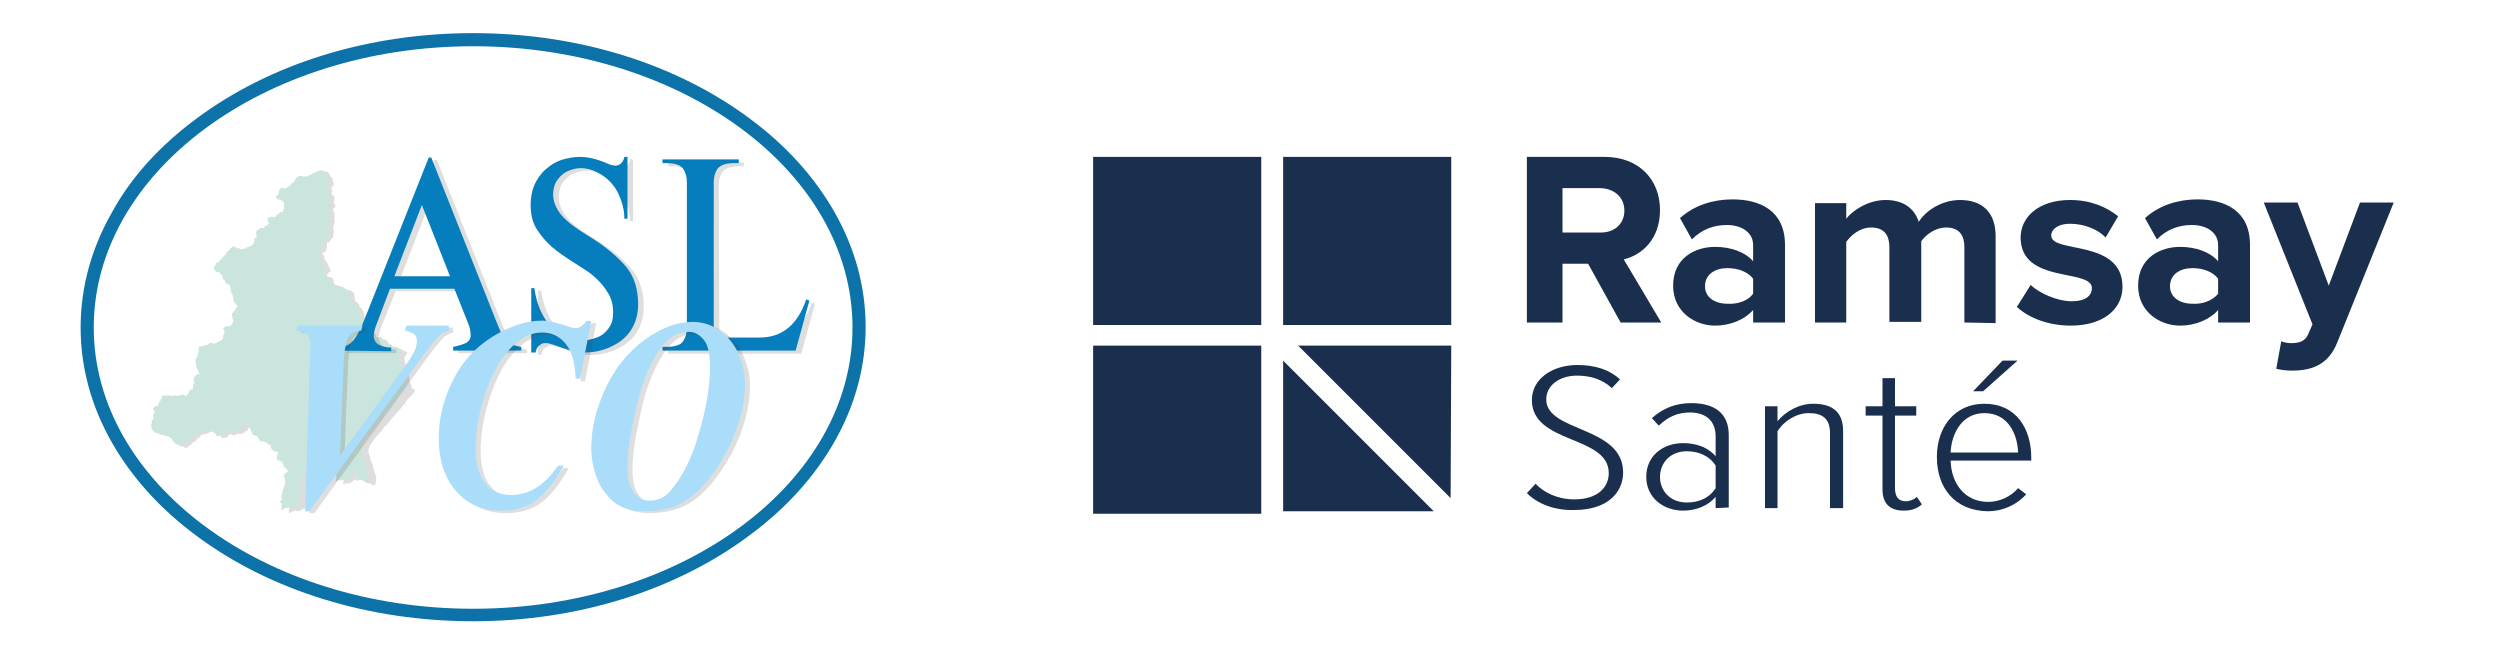
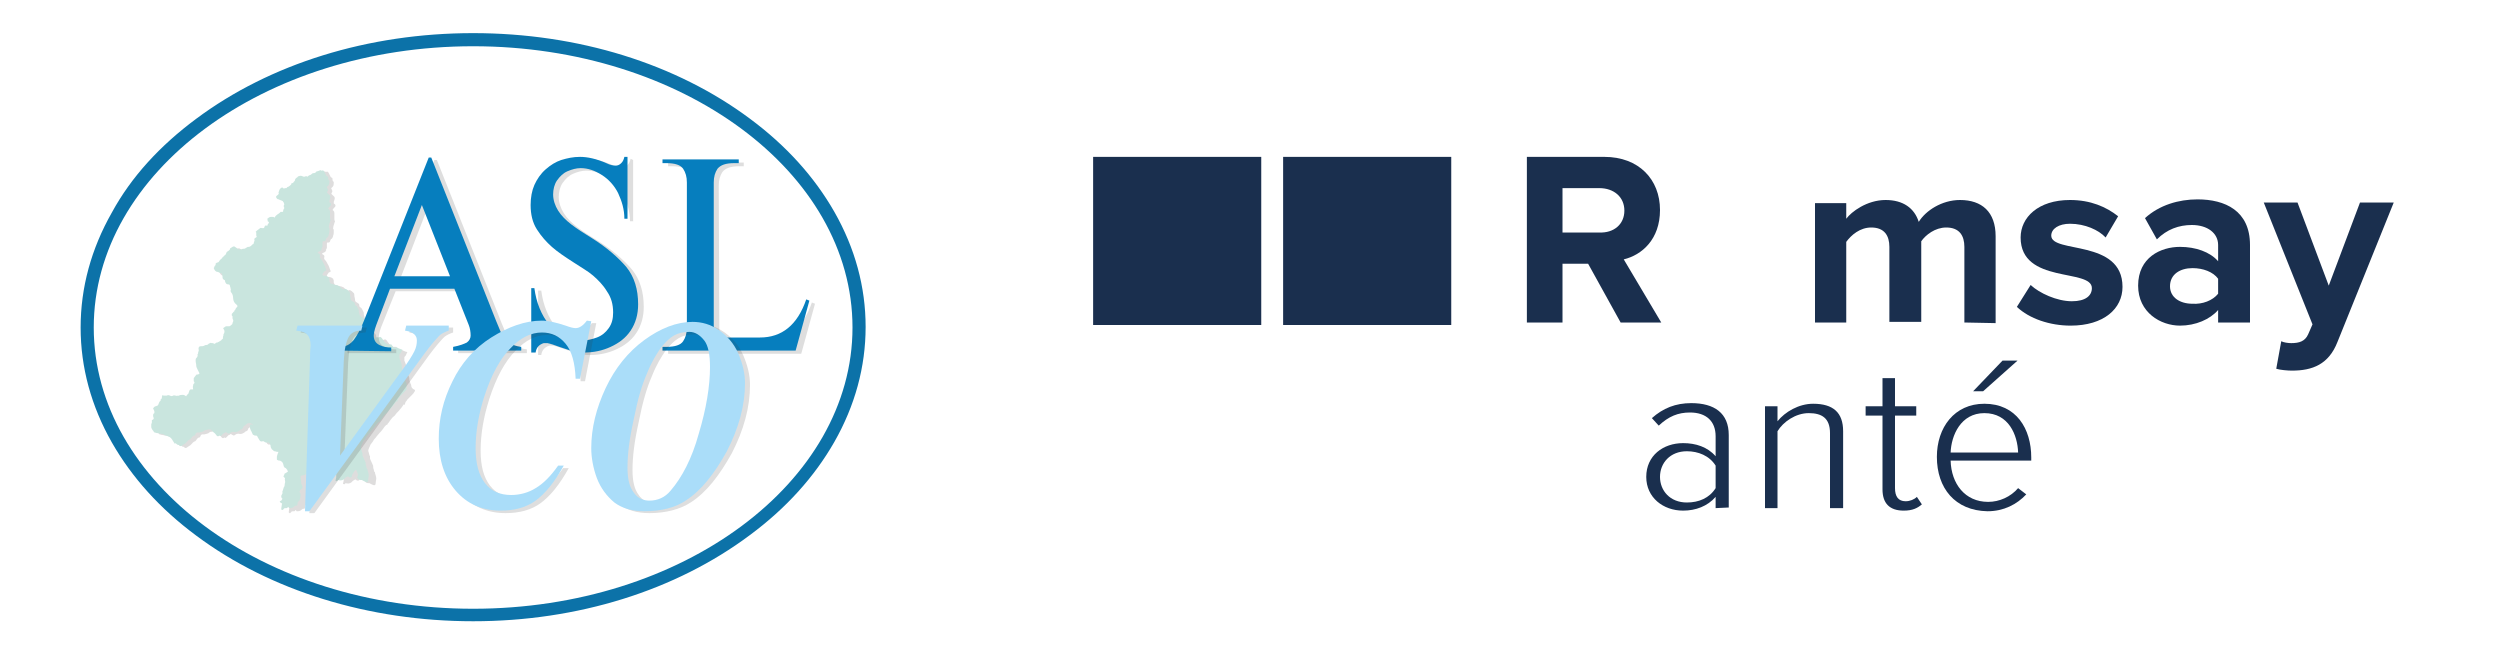
<svg xmlns="http://www.w3.org/2000/svg" version="1.1" id="Livello_1" x="0px" y="0px" viewBox="0 0 400 103.2" style="enable-background:new 0 0 400 103.2;" xml:space="preserve">
  <style type="text/css">
	.st0{opacity:0.17;fill:#3B3A3A;enable-background:new    ;}
	.st1{fill:#C9E5DE;}
	.st2{fill:#1A2F4E;}
	.st3{opacity:0.17;}
	.st4{fill:#3B3A3A;}
	.st5{fill:#067EBE;}
	.st6{fill:#AADDF9;}
	.st7{fill:#0C72A8;}
</style>
  <g>
    <path class="st0" d="M65.8,61.7c0-0.2-0.2-0.4-0.2-0.6c0-0.1-0.1-0.2-0.1-0.3c0-0.3,0-0.5-0.2-0.8c0-0.1,0-0.1-0.1-0.2   c0-0.2-0.1-0.5-0.1-0.7c0-0.5-0.2-0.9-0.4-1.4c0-0.1,0-0.3,0-0.5c0-0.1,0.1-0.2,0.2-0.3c0.1-0.1,0.1-0.3,0.2-0.4   c0.1-0.2,0.1-0.2-0.1-0.2c-0.2-0.1-0.3-0.1-0.5-0.2c-0.1-0.1-0.2-0.1-0.4-0.1c-0.1,0-0.2,0-0.2,0c-0.1,0-0.2-0.1-0.2-0.1   c-0.1-0.1-0.2-0.3-0.3-0.4c-0.2,0-0.3,0-0.5,0c-0.2-0.1-0.4-0.2-0.6-0.4c-0.1-0.1-0.1-0.2-0.1-0.2c-0.1-0.1-0.2-0.2-0.3-0.4   c-0.1-0.1-0.2-0.2-0.3-0.2c-0.1,0-0.2,0.1-0.3,0.1c-0.1-0.1-0.3,0-0.4,0c-0.2,0-0.5,0-0.7-0.1c0.1-0.2,0.3,0,0.5-0.1   c-0.2,0-0.3,0-0.5,0c0-0.1,0-0.2,0-0.3c0-0.2-0.1-0.5-0.3-0.6c0,0-0.1-0.1-0.1-0.1c-0.1-0.2-0.1-0.3-0.3-0.3c0,0-0.1-0.1-0.1-0.1   c0-0.1,0.1-0.3,0.2-0.4c0.1,0,0.1-0.1,0.1-0.2c0-0.1,0-0.2,0-0.2c0-0.1,0-0.2-0.1-0.2c-0.1,0-0.2,0-0.3-0.1   c-0.1-0.1-0.2-0.2-0.3-0.3c-0.1-0.2-0.1-0.2-0.3-0.3c-0.1,0-0.2,0-0.2-0.1c-0.1-0.1-0.2-0.2-0.2-0.4c-0.1-0.2-0.1-0.4-0.1-0.6   c-0.1-0.2-0.2-0.4-0.3-0.6c-0.1-0.2-0.3-0.2-0.4-0.4c0-0.1,0-0.3-0.1-0.4c-0.1-0.1-0.2-0.1-0.3-0.2c-0.2-0.1-0.3-0.2-0.3-0.5   c0,0,0,0,0,0c0-0.2-0.1-0.4-0.1-0.5c0-0.2,0-0.5-0.2-0.6c-0.1-0.1-0.1-0.1-0.2-0.2c-0.2-0.1-0.3-0.3-0.6-0.1c0,0-0.1,0-0.1,0   c-0.1-0.1-0.2-0.1-0.3-0.2c-0.1-0.1-0.2-0.2-0.3-0.3c-0.2-0.1-0.4-0.2-0.6-0.2c-0.2,0-0.5-0.2-0.7-0.2c-0.2-0.1-0.2-0.1-0.3-0.4   c0-0.1,0-0.2,0-0.3c0-0.1-0.1-0.2-0.1-0.3c-0.2-0.2-0.5-0.3-0.8-0.3c-0.1,0-0.2,0-0.2-0.2c0-0.1,0.1-0.2,0.1-0.2   c0.1-0.1,0.1-0.2,0.2-0.3c0.3-0.1,0.4-0.1,0.2-0.5c-0.1-0.3-0.2-0.6-0.4-0.9c-0.1-0.2-0.2-0.4-0.3-0.5c-0.2-0.2-0.3-0.3-0.2-0.6   c0-0.1,0-0.2-0.1-0.3c-0.1,0-0.1-0.1-0.2-0.1c-0.1-0.1-0.1-0.1,0-0.2c0.1,0,0.1,0,0.2-0.1c0.1,0,0.2-0.1,0.2-0.1   c0.1-0.1,0.1-0.1,0.2-0.2c-0.1,0-0.1-0.1,0-0.2c0,0,0-0.1,0.1-0.2c0-0.2,0-0.4,0-0.6c0-0.3,0-0.3,0.2-0.3c0,0,0.1,0,0.1,0   c0.1,0,0.2-0.1,0.2-0.2c0.1-0.2,0.1-0.4,0.3-0.4l0,0c0.1-0.2,0.2-0.3,0.2-0.5c0.1-0.2,0.1-0.4,0.1-0.7c0-0.1,0-0.1,0-0.2   c0-0.1-0.1-0.2-0.1-0.2c0-0.3,0.1-0.6,0.2-0.9c0-0.1,0.1-0.2,0.1-0.2c0-0.1-0.1-0.3-0.1-0.4c0-0.2,0-0.4,0-0.6c0-0.1,0-0.3,0-0.4   c0-0.2-0.1-0.4-0.3-0.5c0.1-0.1,0.1-0.2,0.2-0.3c0.1-0.1,0.2-0.2,0.2-0.2c0.1-0.1,0.1-0.3,0-0.4c-0.1-0.1-0.2-0.1-0.2-0.2   c0-0.2,0-0.3,0.1-0.5c0.1-0.3,0.1-0.5-0.2-0.7c-0.1-0.1-0.1-0.1-0.2-0.2c-0.1-0.1-0.1-0.2,0-0.3s0.1-0.3,0-0.4c0-0.1,0-0.1-0.1-0.2   c0-0.1,0-0.1,0.1-0.2c0.3-0.2,0.3-0.5,0.3-0.8c0,0,0-0.1,0-0.1c-0.2-0.1-0.2-0.3-0.2-0.5c0-0.1-0.1-0.2-0.2-0.2   c0,0-0.1-0.1-0.1-0.1c-0.1-0.2-0.2-0.4-0.3-0.6c-0.1-0.2-0.2-0.3-0.4-0.2c0,0,0,0-0.1,0c-0.1-0.1-0.2-0.1-0.3,0   c-0.1,0-0.2,0.1-0.3,0.1c-0.1,0-0.2,0-0.2,0.1C51.3,27.9,51.2,28,51,28c-0.2,0-0.3,0.1-0.4,0.2c0,0-0.1,0.1-0.2,0.1   c-0.1,0-0.1,0.1-0.2,0.1c-0.1,0-0.2,0.3-0.3,0.1c0,0-0.1,0-0.2,0c-0.2,0.1-0.3,0.1-0.5,0c-0.2-0.1-0.4-0.1-0.6,0c0,0,0,0-0.1,0   c-0.1,0.1-0.1,0.2-0.2,0.2c-0.1,0.1-0.3,0.2-0.3,0.4c0,0.1-0.1,0.2-0.1,0.2c0,0,0,0-0.1,0.1c0,0.1-0.1,0.1-0.2,0.2c0,0-0.1,0-0.1,0   c-0.1,0-0.1,0.2-0.1,0.2c-0.2,0.2-0.3,0.3-0.5,0.4c-0.1,0-0.1,0-0.2,0.1c0,0.1-0.1,0.1-0.1,0.1c-0.1,0-0.1,0-0.2,0   c-0.2,0.1-0.2,0.1-0.4-0.1c0,0-0.1,0-0.1,0c-0.2,0.1-0.3,0.2-0.4,0.4c0,0.1-0.1,0.2-0.1,0.3c0,0.1-0.1,0.2,0,0.2c0,0,0,0.1,0,0.1   c-0.1,0.2-0.2,0.2-0.3,0.3c-0.1,0.1-0.2,0.2-0.1,0.3c0.1,0.2,0.2,0.3,0.4,0.3c0.1,0,0.1,0.1,0.2,0.1c0.1,0,0.2,0.1,0.3,0.1   c0.1,0,0.2,0.1,0.2,0.2c0,0,0.1,0.1,0.1,0.1c0,0.1,0.1,0.3,0.1,0.3c-0.1,0.1-0.1,0.2-0.1,0.3c0,0.2,0.1,0.2,0.1,0.3   c-0.1,0.1-0.2,0.3-0.2,0.5c0,0,0,0.1-0.1,0.1c-0.1,0-0.2,0-0.3,0c-0.2,0.2-0.3,0.3-0.5,0.4c-0.1,0.1-0.3,0.2-0.4,0.4   c0,0.1,0,0.1-0.1,0.1c-0.1-0.1-0.2-0.1-0.4-0.1c-0.2,0-0.3,0-0.5,0.1c0,0,0,0.1-0.1,0.1c-0.1,0.1-0.2,0.1-0.1,0.2   c0,0.2,0.1,0.4,0.1,0.6c0-0.1,0-0.1,0-0.2c0,0,0-0.1,0-0.1c0.1,0.1,0.2,0.2,0.1,0.3c-0.1,0.1-0.2,0.2-0.2,0.4c-0.2,0-0.3,0-0.4,0   c0,0.1-0.1,0.2-0.1,0.2c0,0.2-0.1,0.2-0.2,0.2c-0.1,0-0.2,0-0.2,0c-0.2-0.1-0.3,0-0.4,0.1c-0.1,0.1-0.3,0.2-0.4,0.3   c-0.1,0.1-0.1,0.1-0.2,0.2c0,0,0.1,0.1,0.1,0.1c0,0.1,0,0.1,0,0.2c0,0,0,0,0,0.1c0,0.2,0,0.3,0.1,0.4c-0.1,0.1-0.2,0.1-0.3,0.2   c-0.1,0.1-0.2,0.2-0.1,0.2c0.1,0.2-0.1,0.4-0.1,0.6c0,0.1-0.1,0.2-0.2,0.2c-0.1,0.1-0.2,0.2-0.3,0.3c-0.1,0-0.1,0-0.2,0.1   c-0.1,0-0.2,0-0.2,0c-0.1,0-0.1,0-0.2,0.1c-0.1,0-0.2,0.1-0.2,0.1c-0.1,0.1-0.2,0.1-0.3,0.1c-0.1,0-0.2,0-0.4,0.1   c-0.1,0-0.3,0-0.4,0c-0.2-0.1-0.4-0.3-0.6-0.4c-0.1-0.1-0.2-0.1-0.4,0c-0.1,0.1-0.2,0.1-0.3,0.2c-0.1,0-0.1,0.1-0.1,0.2   c-0.1,0.1-0.1,0.1-0.2,0.2c-0.1,0.1-0.2,0.1-0.3,0.2C37.1,41,37,41.2,37,41.3c0,0,0,0.1-0.1,0.1c-0.1,0.1-0.2,0.2-0.3,0.3   c0,0-0.1,0-0.1,0.1c-0.1,0.1-0.1,0.2-0.2,0.2c-0.2,0.2-0.3,0.3-0.4,0.5c0,0-0.1,0.1-0.2,0.1c-0.1,0-0.2,0.1-0.2,0.1   s-0.1,0.1-0.1,0.2c0,0,0,0.1,0,0.1c-0.1,0.1-0.2,0.2-0.2,0.3c0,0.1-0.1,0.1-0.1,0.2c0.1,0.3,0.3,0.6,0.6,0.6c0.1,0,0.2,0.1,0.3,0.1   c0.1,0.1,0.1,0.1,0.2,0.1c0.1,0,0.2,0,0.2,0.1c0.1,0.2,0.1,0.3,0.1,0.5c0,0.3,0.1,0.4,0.3,0.5c0.1,0,0.1,0.1,0.1,0.2   c0.1,0.3,0.2,0.5,0.5,0.5c0.1,0,0.3,0,0.3,0.3c0,0.1,0.1,0.2,0.1,0.4c0,0.1,0.1,0.2,0,0.2c0,0.2,0,0.3,0.1,0.4   c0.2,0.2,0.3,0.6,0.3,0.9c0,0.4,0.2,0.8,0.5,1c0.1,0.1,0.2,0.2,0.2,0.3c-0.1,0.2-0.2,0.2-0.3,0.4c0,0.1-0.1,0.2-0.2,0.3   c0,0,0,0.1,0,0.1c-0.1,0.1-0.2,0.1-0.2,0.2c-0.1,0.1-0.2,0.2-0.2,0.2c0,0.1-0.1,0.3,0.1,0.4c0,0,0,0.1,0,0.1c0,0.1,0,0.2,0,0.2   c0,0.2,0.2,0.3,0.1,0.5c0,0.1,0,0.2-0.1,0.2c0,0,0,0.1,0,0.1c0,0.2-0.1,0.2-0.2,0.3c0,0-0.1,0.1-0.1,0.1C38,53,37.9,53,37.9,53   c-0.1,0-0.2,0-0.4,0c-0.1,0-0.2,0-0.3,0.1c-0.1,0.1-0.2,0.1-0.3,0.2c-0.1,0.1-0.2,0.1-0.2,0.2c0,0.1,0,0.2-0.1,0.3   c-0.1,0.1,0,0.3-0.1,0.4c-0.1,0.2,0.1,0.4-0.2,0.5v0c-0.1,0.1-0.1,0.2-0.2,0.2c-0.1,0.1-0.2,0.1-0.3,0.2c-0.1,0-0.2,0.1-0.2,0.1   c-0.1,0-0.2,0-0.3,0.1c-0.1,0.1-0.2,0.2-0.4,0c0,0-0.1,0-0.2,0c-0.1,0-0.2-0.1-0.3,0c-0.1,0.1-0.2,0-0.2,0.1   c-0.1,0.1-0.2,0.2-0.4,0.2c-0.1,0-0.2,0-0.3,0.1c-0.2,0.1-0.4,0.1-0.6,0.1c-0.3,0-0.4,0.3-0.3,0.6c0,0,0,0.1,0,0.1   c0,0.1-0.1,0.2-0.1,0.3c0,0,0,0,0,0.1c0,0.1-0.1,0.2-0.1,0.2c0.1,0.3-0.1,0.5-0.2,0.6c-0.1,0.1-0.1,0.3-0.1,0.4   c0,0.3,0.1,0.5,0.1,0.8c0,0.2,0.1,0.4,0.2,0.6c0.1,0.2,0.2,0.4,0.3,0.6c0,0,0,0.1,0,0.1c0,0,0,0,0,0c-0.1,0-0.1,0.1-0.2,0.1   c0,0-0.1,0.1-0.1,0c-0.2,0-0.2,0.1-0.3,0.2c-0.1,0.1-0.2,0.3-0.3,0.4c-0.1,0.1-0.1,0.2,0,0.4c0.1,0.1,0.2,0.3,0,0.4   c-0.1,0.1-0.1,0.2-0.1,0.3c-0.1,0.2,0,0.4,0,0.6c0,0-0.1,0-0.1,0c-0.1,0-0.2,0-0.3,0c-0.2,0.1-0.2,0.2-0.3,0.5   c0,0.2-0.2,0.3-0.3,0.4c0,0.1-0.1,0.1-0.1,0.2c-0.1,0-0.1-0.1-0.2-0.1c-0.2-0.2-0.5-0.1-0.7-0.1c-0.2,0-0.3,0.2-0.5,0.1h0   c-0.1,0.1-0.2,0-0.3,0c-0.1,0-0.3-0.1-0.4,0c-0.2,0.1-0.3,0.1-0.5,0c-0.2-0.1-0.4-0.1-0.5,0c-0.1,0-0.2,0-0.4,0   c-0.1,0-0.2,0-0.3-0.1c0,0.1-0.1,0.2-0.1,0.3c0,0.1,0,0.1,0,0.2c-0.1,0.1-0.1,0.2-0.2,0.2c0,0,0,0.1,0,0.1c0,0,0,0,0,0.1   c-0.1,0.1-0.2,0.2-0.2,0.2c-0.1,0.2-0.1,0.3-0.2,0.5c0,0-0.1,0.1-0.1,0.1c-0.2,0.1-0.3,0.1-0.5,0.2c-0.1,0.1-0.2,0.2-0.2,0.3   c0.1,0.1,0.1,0.2,0.2,0.4c0,0.1,0,0.2,0,0.3c-0.2,0.1-0.2,0.2-0.2,0.4c0,0.1,0,0.2,0.1,0.4c0,0.2-0.2,0.3-0.3,0.3   c0,0.1,0,0.2,0,0.3c0,0,0,0.1,0,0.1c0,0.1-0.1,0.2-0.1,0.3c0,0.1,0,0.3,0,0.4c0,0.2,0.1,0.3,0.2,0.5c0.1,0.1,0.2,0.2,0.2,0.3   c0,0,0.1,0,0.1,0.1c0.2,0,0.3,0.1,0.5,0.1c0.2,0,0.3,0.1,0.5,0.1c0.2,0,0.3,0,0.5,0.1c0.1,0.1,0.2,0.1,0.4,0.2   c0.2,0.1,0.3,0.1,0.5,0.2c0.4,0.2,0.5,0.6,0.8,1c0,0,0,0.1,0,0.1c0.1-0.1,0.2-0.1,0.3,0c0.1,0.1,0.2,0.2,0.4,0.2c0,0,0.1,0,0.1,0.1   c0.1,0.1,0.3,0.1,0.4,0c0.1-0.1,0.2-0.1,0.3-0.2c0.2-0.1,0.3-0.2,0.4-0.3c0.2-0.2,0.3-0.4,0.6-0.5c0.1,0,0.1-0.1,0.2-0.2   c0.2-0.2,0.2-0.4,0.5-0.4c0.1,0,0.1-0.2,0.2-0.2c0-0.1,0-0.2,0.1-0.2c0,0,0.1-0.1,0.1-0.1c0.1,0,0.2,0,0.4,0   c0.3-0.1,0.6-0.1,0.8-0.3c0.1-0.1,0.1-0.1,0.2-0.1c0.2,0,0.4-0.1,0.6-0.1c0.2,0,0.3,0,0.4,0.2c0.1,0.1,0.2,0.2,0.3,0.3   c0.2,0.1,0.3,0.3,0.4,0.4c0.1,0.2,0.3,0.3,0.5,0.1c0.2,0.1,0.2,0.1,0.4-0.1c0.1-0.1,0.2-0.2,0.3-0.3c0,0,0.1,0,0.1,0   c0.2-0.2,0.2-0.2,0.5,0c0.1,0.1,0.3,0.1,0.4,0c0.2-0.2,0.4-0.2,0.6-0.2c0.3,0.1,0.6,0,0.9-0.2c0.1-0.1,0.2-0.2,0.3-0.2   c0.2-0.1,0.3-0.2,0.3-0.4c0,0,0.1-0.1,0.1-0.1c0.1-0.1,0.3-0.2,0.4-0.3c0.1-0.1,0.2-0.2,0.4-0.2c0.1,0,0.1,0,0.2,0   c0.2,0.1,0.4,0.1,0.5,0.3c-0.1,0.1-0.1,0.2-0.1,0.2c0,0.2,0,0.4,0,0.5c0,0.1,0.1,0.2,0.1,0.3c0,0.1,0.1,0.1,0.1,0.2   c0.1,0.1,0.1,0.3,0.2,0.4c0,0.1,0.1,0.2,0.2,0.2c0.1,0.1,0.2,0.1,0.4,0.1c0.1,0,0.2,0.1,0.2,0.2c0.1,0.2,0.2,0.3,0.3,0.5   c0.1,0.2,0.3,0.3,0.5,0.2c0.1,0,0.1,0,0.2,0c0.1,0.1,0.2,0.2,0.4,0.2c0.1,0,0.1,0,0.2,0c0.1,0,0.2,0,0.3,0.1   c0.1,0.2,0.2,0.3,0.2,0.5c0,0.2,0.1,0.3,0.2,0.5c0.2,0.1,0.3,0.3,0.4,0.3c0.2,0,0.3,0.1,0.5,0.1c0.1,0,0.1,0,0.2,0   c0,0-0.1,0.1-0.1,0.1c0,0.1-0.1,0.2-0.1,0.3c0,0.1-0.1,0.2-0.1,0.4c0,0.1,0,0.3,0,0.4c0,0,0,0.1,0.1,0.1c0.1,0.1,0.3,0.1,0.4,0.1   c0.2,0.1,0.4,0.2,0.5,0.5c0,0.1,0.1,0.3,0.1,0.4c0.1,0.2,0.1,0.2,0.3,0.3c0,0,0.1,0,0.1,0.1c0.1,0.1,0.2,0.2,0.2,0.3   c0,0.1,0.1,0.2,0.1,0.2c-0.1,0-0.1,0-0.1,0c-0.1,0.1-0.2,0.1-0.3,0.2c-0.1,0-0.1,0.1-0.2,0.1c0,0.1,0,0.2-0.1,0.3   c-0.1,0.2,0,0.2,0.1,0.3c0,0,0.1,0.1,0.1,0.1c-0.1,0.3,0.1,0.5,0,0.8c-0.1,0.1,0,0.3-0.1,0.5c0,0.1-0.1,0.1-0.1,0.2   c0,0.1-0.1,0.2-0.1,0.3c0,0.2-0.2,0.3-0.1,0.5c0,0.1,0,0.2-0.1,0.3c0,0.1-0.1,0.2-0.1,0.2c0,0.2,0,0.4,0.2,0.5   c-0.1,0.1-0.1,0.2-0.2,0.3c0,0-0.1,0-0.2,0.1c0,0-0.1,0.1,0,0.1c0.1,0.1,0.1,0.2,0.2,0.2c0.1,0,0.2,0.1,0.1,0.2   c0,0.2-0.1,0.5-0.1,0.7c0,0.1,0,0.1,0.1,0.2c0,0,0.1,0,0.1,0c0.1-0.1,0.2-0.1,0.2-0.2c0.1-0.1,0.2-0.1,0.4-0.1c0.1,0,0.2,0,0.2-0.1   c0,0,0.1-0.1,0.1-0.1c0,0,0.1,0.1,0.1,0.1c0,0,0,0.1,0.1,0.1c0.2,0,0.5,0,0.7-0.2c0.1-0.1,0.2-0.2,0.4-0.2c0.1,0,0.2,0,0.2-0.2   c0-0.2,0-0.4,0.2-0.5c0,0,0.1-0.1,0.1-0.1c0.1-0.3,0.2-0.6,0.2-0.9c0-0.2-0.1-0.4-0.2-0.5c0-0.1,0.1-0.1,0.1-0.2   c0-0.1,0.1-0.2,0.2-0.2c0.1-0.1,0.1-0.2,0.2-0.2c0-0.2,0-0.4-0.1-0.5c0-0.1-0.1-0.1-0.1-0.2c0-0.4-0.1-0.8-0.1-1.1   c0-0.1,0-0.2,0.1-0.2c0.1,0,0.2,0,0.4-0.1c0.1,0,0.2,0,0.3-0.1c0.1-0.1,0.2-0.2,0.2-0.3c0.1-0.2,0.1-0.3,0.1-0.5   c0,0.1,0.1,0.2,0.1,0.2c0.2,0.2,0.2,0.5,0.2,0.7c0,0.2,0,0.4,0,0.6c0,0.1,0,0.2,0.1,0.2c0.2,0,0.4,0,0.6,0c-0.1-0.5,0-0.5,0.4-0.7   c0.1-0.1,0.2-0.1,0.2-0.1c0.1-0.1,0.2-0.2,0.2-0.2c0.1-0.2,0.3-0.3,0.3-0.5c0-0.1,0.1-0.2,0.1-0.3c0.1-0.2,0.3-0.4,0.4-0.5   c0,0,0.1-0.1,0.1-0.1c0-0.2,0.1-0.5,0.1-0.7c0.1,0.1,0.2,0.1,0.3,0.2c0.2,0.1,0.4,0.5,0.4,0.7c0,0.3,0.1,0.5,0.2,0.6   c0,0,0,0.1,0.1,0.1c0.1-0.1,0.2,0,0.2,0.1c0,0.1,0.1,0.2,0.2,0.2c0.1,0,0.3,0.2,0.4,0.3c0,0,0,0.1,0,0.1c0,0,0,0,0,0.1   c0,0.2,0,0.4-0.1,0.7c-0.1,0.2,0.1,0.1,0.2,0.2c0.1-0.1,0.1-0.1,0.2-0.2c0.3,0.1,0.6,0.1,0.9-0.1c0.1-0.1,0.2-0.2,0.3-0.3   c0.1,0,0.1-0.1,0.2-0.1c0.1-0.1,0.2-0.1,0.3,0c0.1,0.1,0.2,0.1,0.3,0.1c0.1,0,0.2-0.1,0.2-0.2c0-0.2,0.1-0.3,0.2-0.5   c0.1-0.2,0.2-0.3,0.3-0.4c0.1-0.1,0.1-0.2,0.2-0.1c0.1,0.2,0.1,0.3,0.2,0.5c0.1,0.2,0.1,0.3,0,0.5c0,0.1-0.1,0.2,0,0.3   c0.1,0.1,0.1,0.2,0.2,0.2c0.1,0.1,0.2,0.1,0.3,0.1c0.1,0,0.1,0,0.2,0c0.2,0.1,0.3,0.2,0.6,0.3c0.2,0.1,0.4,0,0.4-0.2   c0-0.3,0.1-0.6,0.1-0.8c0-0.3-0.1-0.6-0.2-0.9c0-0.1,0-0.2-0.1-0.2c0-0.1-0.1-0.2-0.1-0.4c-0.1-0.2-0.1-0.4-0.1-0.6   c-0.2-0.4-0.3-0.7-0.5-1.1c0-0.1,0-0.1,0-0.2c0-0.1,0-0.1,0-0.2c0-0.1-0.1-0.1-0.1-0.2c0-0.1-0.1-0.3-0.1-0.4   c-0.1-0.2-0.1-0.4,0-0.6c0.1-0.2,0.2-0.5,0.3-0.7c0.2-0.2,0.4-0.5,0.5-0.7c0.1-0.2,0.3-0.3,0.4-0.5c0.2-0.2,0.3-0.4,0.5-0.6   c0.2-0.2,0.4-0.4,0.6-0.7c0.2-0.3,0.4-0.6,0.7-0.7c0,0,0,0,0,0c0-0.1,0.1-0.2,0.2-0.3c0.2-0.3,0.4-0.6,0.6-0.8   c0.2-0.2,0.4-0.3,0.5-0.5c0.2-0.3,0.5-0.5,0.7-0.8c0.2-0.2,0.4-0.5,0.6-0.8c0.1,0.1,0.2,0.1,0.2-0.1c0-0.1,0.1-0.2,0.1-0.3   c0.1-0.1,0.2-0.2,0.3-0.4c0.2-0.2,0.4-0.4,0.6-0.6c0.1-0.1,0.1-0.1,0.2-0.2c0.1-0.1,0.2-0.2,0.3-0.4c0.1-0.1,0.1-0.2,0.1-0.3   C65.9,62.2,65.8,61.9,65.8,61.7z M40.1,65.7C40.1,65.7,40.1,65.7,40.1,65.7C40.1,65.7,40.1,65.7,40.1,65.7z M40.2,65.5L40.2,65.5   C40.2,65.5,40.1,65.5,40.2,65.5C40.1,65.5,40.1,65.5,40.2,65.5z M53,52.8c0,0,0,0.1,0.1,0.1C53.1,52.9,53.1,52.9,53,52.8   c-0.1-0.2-0.1-0.3-0.2-0.5c0.1-0.1,0.1-0.2,0.1-0.2c0,0.1,0,0.1-0.1,0.2C52.9,52.5,53,52.7,53,52.8z M53,52C53,52.1,53,52.1,53,52   C53,52.1,53,52.1,53,52z M48.1,73.4C48.1,73.4,48.1,73.4,48.1,73.4C48.1,73.4,48.1,73.4,48.1,73.4L48.1,73.4z M48,59.7   c-0.1,0-0.2,0-0.3,0C47.7,59.7,47.9,59.7,48,59.7c0,0,0-0.1,0-0.1C48,59.6,48,59.6,48,59.7z M47.6,59.7L47.6,59.7L47.6,59.7z    M47.6,59.7C47.6,59.7,47.5,59.6,47.6,59.7C47.5,59.6,47.6,59.7,47.6,59.7z M47.5,59.6C47.5,59.6,47.5,59.6,47.5,59.6   C47.5,59.6,47.5,59.6,47.5,59.6z M51.4,70.3c0.1,0,0.1,0.1,0.1,0.1C51.5,70.4,51.5,70.3,51.4,70.3L51.4,70.3z M51.5,70.5L51.5,70.5   L51.5,70.5z M57.7,52.3L57.7,52.3c-0.1-0.1-0.2-0.2-0.2-0.4C57.5,52.1,57.6,52.2,57.7,52.3z M57.4,51.8c0,0,0-0.1,0-0.1   C57.4,51.7,57.4,51.7,57.4,51.8z M57.5,51.8C57.5,51.9,57.5,51.9,57.5,51.8C57.5,51.9,57.5,51.9,57.5,51.8z M50.3,71.7L50.3,71.7   L50.3,71.7L50.3,71.7z M50.3,71.6L50.3,71.6L50.3,71.6c0.1,0,0.1,0,0.2,0.1C50.4,71.7,50.3,71.7,50.3,71.6z" />
    <path class="st1" d="M65,61.3c0-0.2-0.2-0.4-0.2-0.6c0-0.1-0.1-0.2-0.1-0.3c0-0.3,0-0.5-0.2-0.8c0-0.1,0-0.1-0.1-0.2   c0-0.2-0.1-0.5-0.1-0.7c0-0.5-0.2-0.9-0.4-1.4c0-0.1,0-0.3,0-0.5c0-0.1,0.1-0.2,0.2-0.3c0.1-0.1,0.1-0.3,0.2-0.4   c0.1-0.2,0.1-0.2-0.1-0.2c-0.2-0.1-0.3-0.1-0.5-0.2c-0.1-0.1-0.2-0.1-0.4-0.1c-0.1,0-0.2,0-0.2,0c-0.1,0-0.2-0.1-0.2-0.1   c-0.1-0.1-0.2-0.3-0.3-0.4c-0.2,0-0.3,0-0.5,0c-0.2-0.1-0.4-0.2-0.6-0.4c-0.1-0.1-0.1-0.2-0.1-0.2c-0.1-0.1-0.2-0.2-0.3-0.4   c-0.1-0.1-0.2-0.2-0.3-0.2c-0.1,0-0.2,0.1-0.3,0.1c-0.1-0.1-0.3,0-0.4,0c-0.2,0-0.5,0-0.7-0.1c0.1-0.2,0.3,0,0.5-0.1   c-0.2,0-0.3,0-0.5,0c0-0.1,0-0.2,0-0.3c0-0.2-0.1-0.5-0.3-0.6c0,0-0.1-0.1-0.1-0.1c-0.1-0.2-0.1-0.3-0.3-0.3c0,0-0.1-0.1-0.1-0.1   c0-0.1,0.1-0.3,0.2-0.4c0.1,0,0.1-0.1,0.1-0.2s0-0.2,0-0.2c0-0.1,0-0.2-0.1-0.2c-0.1,0-0.2,0-0.3-0.1c-0.1-0.1-0.2-0.2-0.3-0.3   c-0.1-0.2-0.1-0.2-0.3-0.3c-0.1,0-0.2,0-0.2-0.1c-0.1-0.1-0.2-0.2-0.2-0.4c-0.1-0.2-0.1-0.4-0.1-0.6c-0.1-0.2-0.2-0.4-0.3-0.6   C57.2,49,57,49,56.8,48.8c0-0.1,0-0.3-0.1-0.4c-0.1-0.1-0.2-0.1-0.3-0.2c-0.2-0.1-0.3-0.2-0.3-0.5c0,0,0,0,0,0   c0-0.2-0.1-0.4-0.1-0.5c0-0.2,0-0.5-0.2-0.6c-0.1-0.1-0.1-0.1-0.2-0.2c-0.2-0.1-0.3-0.3-0.6-0.1c0,0-0.1,0-0.1,0   c-0.1-0.1-0.2-0.1-0.3-0.2c-0.1-0.1-0.2-0.2-0.3-0.3c-0.2-0.1-0.4-0.2-0.6-0.2c-0.2,0-0.5-0.2-0.7-0.2c-0.2-0.1-0.2-0.1-0.3-0.4   c0-0.1,0-0.2,0-0.3c0-0.1-0.1-0.2-0.1-0.3c-0.2-0.2-0.5-0.3-0.8-0.3c-0.1,0-0.2,0-0.2-0.2c0-0.1,0.1-0.2,0.1-0.2   c0.1-0.1,0.1-0.2,0.2-0.3c0.3-0.1,0.4-0.1,0.2-0.5c-0.1-0.3-0.2-0.6-0.4-0.9c-0.1-0.2-0.2-0.4-0.3-0.5c-0.2-0.2-0.3-0.3-0.2-0.6   c0-0.1,0-0.2-0.1-0.3c-0.1,0-0.1-0.1-0.2-0.1c-0.1-0.1-0.1-0.1,0-0.2c0.1,0,0.1,0,0.2-0.1c0.1,0,0.2-0.1,0.2-0.1   c0.1-0.1,0.1-0.1,0.2-0.2c-0.1,0-0.1-0.1,0-0.2c0,0,0-0.1,0.1-0.2c0-0.2,0-0.4,0-0.6c0-0.3,0-0.3,0.2-0.3c0,0,0.1,0,0.1,0   c0.1,0,0.2-0.1,0.2-0.2c0.1-0.2,0.1-0.4,0.3-0.4l0,0c0.1-0.2,0.2-0.3,0.2-0.5c0.1-0.2,0.1-0.4,0.1-0.7c0-0.1,0-0.1,0-0.2   c0-0.1-0.1-0.2-0.1-0.2c0-0.3,0.1-0.6,0.2-0.9c0-0.1,0.1-0.2,0.1-0.2c0-0.1-0.1-0.3-0.1-0.4c0-0.2,0-0.4,0-0.6c0-0.1,0-0.3,0-0.4   c0-0.2-0.1-0.4-0.3-0.5c0.1-0.1,0.1-0.2,0.2-0.3c0.1-0.1,0.2-0.2,0.2-0.2c0.1-0.1,0.1-0.3,0-0.4c-0.1-0.1-0.2-0.1-0.2-0.2   c0-0.2,0-0.3,0.1-0.5c0.1-0.3,0.1-0.5-0.2-0.7c-0.1-0.1-0.1-0.1-0.2-0.2c-0.1-0.1-0.1-0.2,0-0.3s0.1-0.3,0-0.4c0-0.1,0-0.1-0.1-0.2   c0-0.1,0-0.1,0.1-0.2c0.3-0.2,0.3-0.5,0.3-0.8c0,0,0-0.1,0-0.1c-0.2-0.1-0.2-0.3-0.2-0.5c0-0.1-0.1-0.2-0.2-0.2   c0,0-0.1-0.1-0.1-0.1c-0.1-0.2-0.2-0.4-0.3-0.6c-0.1-0.2-0.2-0.3-0.4-0.2c0,0,0,0-0.1,0c-0.1-0.1-0.2-0.1-0.3,0   c-0.1,0-0.2,0.1-0.3,0.1c-0.1,0-0.2,0-0.2,0.1c-0.1,0.1-0.2,0.2-0.4,0.2c-0.2,0-0.3,0.1-0.4,0.2c0,0-0.1,0.1-0.2,0.1   c-0.1,0-0.1,0.1-0.2,0.1c-0.1,0-0.2,0.3-0.3,0.1c0,0-0.1,0-0.2,0c-0.2,0.1-0.3,0.1-0.5,0c-0.2-0.1-0.4-0.1-0.6,0c0,0,0,0-0.1,0   c-0.1,0.1-0.1,0.2-0.2,0.2c-0.1,0.1-0.3,0.2-0.3,0.4c0,0.1-0.1,0.2-0.1,0.2c0,0,0,0-0.1,0.1c0,0.1-0.1,0.1-0.2,0.2c0,0-0.1,0-0.1,0   c-0.1,0-0.1,0.2-0.1,0.2c-0.2,0.2-0.3,0.3-0.5,0.4c-0.1,0-0.1,0-0.2,0.1c0,0.1-0.1,0.1-0.1,0.1c-0.1,0-0.1,0-0.2,0   c-0.2,0.1-0.2,0.1-0.4-0.1c0,0-0.1,0-0.1,0c-0.2,0.1-0.3,0.2-0.4,0.4c0,0.1-0.1,0.2-0.1,0.3c0,0.1-0.1,0.2,0,0.2c0,0,0,0.1,0,0.1   c-0.1,0.2-0.2,0.2-0.3,0.3c-0.1,0.1-0.2,0.2-0.1,0.3c0.1,0.2,0.2,0.3,0.4,0.3c0.1,0,0.1,0.1,0.2,0.1c0.1,0,0.2,0.1,0.3,0.1   c0.1,0,0.2,0.1,0.2,0.2c0,0,0.1,0.1,0.1,0.1c0,0.1,0.1,0.3,0.1,0.3c-0.1,0.1-0.1,0.2-0.1,0.3c0,0.2,0.1,0.2,0.1,0.3   c-0.1,0.1-0.2,0.3-0.2,0.5c0,0,0,0.1-0.1,0.1c-0.1,0-0.2,0-0.3,0c-0.2,0.2-0.3,0.3-0.5,0.4c-0.1,0.1-0.3,0.2-0.4,0.4   c0,0.1,0,0.1-0.1,0.1c-0.1-0.1-0.2-0.1-0.4-0.1c-0.2,0-0.3,0-0.5,0.1c0,0,0,0.1-0.1,0.1c-0.1,0.1-0.2,0.1-0.1,0.2   c0,0.2,0.1,0.4,0.1,0.6c0-0.1,0-0.1,0-0.2c0,0,0-0.1,0-0.1c0.1,0.1,0.2,0.2,0.1,0.3c-0.1,0.1-0.2,0.2-0.2,0.4c-0.2,0-0.3,0-0.4,0   c0,0.1-0.1,0.2-0.1,0.2c0,0.2-0.1,0.2-0.2,0.2c-0.1,0-0.2,0-0.2,0c-0.2-0.1-0.3,0-0.4,0.1c-0.1,0.1-0.3,0.2-0.4,0.3   c-0.1,0.1-0.1,0.1-0.2,0.2c0,0,0.1,0.1,0.1,0.1c0,0.1,0,0.1,0,0.2c0,0,0,0,0,0.1c0,0.2,0,0.3,0.1,0.4c-0.1,0.1-0.2,0.1-0.3,0.2   c-0.1,0.1-0.2,0.2-0.1,0.2c0.1,0.2-0.1,0.4-0.1,0.6c0,0.1-0.1,0.2-0.2,0.2c-0.1,0.1-0.2,0.2-0.3,0.3c-0.1,0-0.1,0-0.2,0.1   c-0.1,0-0.2,0-0.2,0c-0.1,0-0.1,0-0.2,0.1c-0.1,0-0.2,0.1-0.2,0.1c-0.1,0.1-0.2,0.1-0.3,0.1c-0.1,0-0.2,0-0.4,0.1   c-0.1,0-0.3,0-0.4,0c-0.2-0.1-0.4-0.3-0.6-0.4c-0.1-0.1-0.2-0.1-0.4,0c-0.1,0.1-0.2,0.1-0.3,0.2c-0.1,0-0.1,0.1-0.1,0.2   c-0.1,0.1-0.1,0.1-0.2,0.2c-0.1,0.1-0.2,0.1-0.3,0.2c-0.1,0.1-0.1,0.3-0.2,0.4c0,0,0,0.1-0.1,0.1c-0.1,0.1-0.2,0.2-0.3,0.3   c0,0-0.1,0-0.1,0.1c-0.1,0.1-0.1,0.2-0.2,0.2c-0.2,0.2-0.3,0.3-0.4,0.5c0,0-0.1,0.1-0.2,0.1c-0.1,0-0.2,0.1-0.2,0.1   c-0.1,0-0.1,0.1-0.1,0.2c0,0,0,0.1,0,0.1c-0.1,0.1-0.2,0.2-0.2,0.3c0,0.1-0.1,0.1-0.1,0.2c0.1,0.3,0.3,0.6,0.6,0.6   c0.1,0,0.2,0.1,0.3,0.1c0.1,0.1,0.1,0.1,0.2,0.1c0.1,0,0.2,0,0.2,0.1c0.1,0.2,0.1,0.3,0.1,0.5c0,0.3,0.1,0.4,0.3,0.5   c0.1,0,0.1,0.1,0.1,0.2c0.1,0.3,0.2,0.5,0.5,0.5c0.1,0,0.3,0,0.3,0.3c0,0.1,0.1,0.2,0.1,0.4c0,0.1,0.1,0.2,0,0.2   c0,0.2,0,0.3,0.1,0.4c0.2,0.2,0.3,0.6,0.3,0.9c0,0.4,0.2,0.8,0.5,1c0.1,0.1,0.2,0.2,0.2,0.3c-0.1,0.2-0.2,0.2-0.3,0.4   c0,0.1-0.1,0.2-0.2,0.3c0,0,0,0.1,0,0.1c-0.1,0.1-0.2,0.1-0.2,0.2c-0.1,0.1-0.2,0.2-0.2,0.2c0,0.1-0.1,0.3,0.1,0.4c0,0,0,0.1,0,0.1   c0,0.1,0,0.2,0,0.2c0,0.2,0.2,0.3,0.1,0.5c0,0.1,0,0.2-0.1,0.2c0,0,0,0.1,0,0.1c0,0.2-0.1,0.2-0.2,0.3c0,0-0.1,0.1-0.1,0.1   c-0.1,0-0.1,0.1-0.2,0.1c-0.1,0-0.2,0-0.4,0c-0.1,0-0.2,0-0.3,0.1c-0.1,0.1-0.2,0.1-0.3,0.2C36,53,35.9,53,35.9,53.1   c0,0.1,0,0.2-0.1,0.3c-0.1,0.1,0,0.3-0.1,0.4c-0.1,0.2,0.1,0.4-0.2,0.5v0c-0.1,0.1-0.1,0.2-0.2,0.2c-0.1,0.1-0.2,0.1-0.3,0.2   c-0.1,0-0.2,0.1-0.2,0.1c-0.1,0-0.2,0-0.3,0.1c-0.1,0.1-0.2,0.2-0.4,0c0,0-0.1,0-0.2,0c-0.1,0-0.2-0.1-0.3,0   c-0.1,0.1-0.2,0-0.2,0.1c-0.1,0.1-0.2,0.2-0.4,0.2c-0.1,0-0.2,0-0.3,0.1c-0.2,0.1-0.4,0.1-0.6,0.1c-0.3,0-0.4,0.3-0.3,0.6   c0,0,0,0.1,0,0.1c0,0.1-0.1,0.2-0.1,0.3c0,0,0,0,0,0.1c0,0.1-0.1,0.2-0.1,0.2c0.1,0.3-0.1,0.5-0.2,0.6c-0.1,0.1-0.1,0.3-0.1,0.4   c0,0.3,0.1,0.5,0.1,0.8c0,0.2,0.1,0.4,0.2,0.6c0.1,0.2,0.2,0.4,0.3,0.6c0,0,0,0.1,0,0.1c0,0,0,0,0,0c-0.1,0-0.1,0.1-0.2,0.1   c0,0-0.1,0.1-0.1,0c-0.2,0-0.2,0.1-0.3,0.2c-0.1,0.1-0.2,0.3-0.3,0.4C31,60.7,31,60.8,31,61c0.1,0.1,0.2,0.3,0,0.4   c-0.1,0.1-0.1,0.2-0.1,0.3c-0.1,0.2,0,0.4,0,0.6c0,0-0.1,0-0.1,0c-0.1,0-0.2,0-0.3,0c-0.2,0.1-0.2,0.2-0.3,0.5   c0,0.2-0.2,0.3-0.3,0.4c0,0.1-0.1,0.1-0.1,0.2c-0.1,0-0.1-0.1-0.2-0.1c-0.2-0.2-0.5-0.1-0.7-0.1c-0.2,0-0.3,0.2-0.5,0.1h0   c-0.1,0.1-0.2,0-0.3,0c-0.1,0-0.3-0.1-0.4,0c-0.2,0.1-0.3,0.1-0.5,0c-0.2-0.1-0.4-0.1-0.5,0c-0.1,0-0.2,0-0.4,0   c-0.1,0-0.2,0-0.3-0.1c0,0.1-0.1,0.2-0.1,0.3c0,0.1,0,0.1,0,0.2c-0.1,0.1-0.1,0.2-0.2,0.2c0,0,0,0.1,0,0.1c0,0,0,0,0,0.1   c-0.1,0.1-0.2,0.2-0.2,0.2c-0.1,0.2-0.1,0.3-0.2,0.5c0,0-0.1,0.1-0.1,0.1C25,65,24.8,65,24.7,65.1c-0.1,0.1-0.2,0.2-0.2,0.3   c0.1,0.1,0.1,0.2,0.2,0.4c0,0.1,0,0.2,0,0.3c-0.2,0.1-0.2,0.2-0.2,0.4c0,0.1,0,0.2,0.1,0.4c0,0.2-0.2,0.3-0.3,0.3   c0,0.1,0,0.2,0,0.3c0,0,0,0.1,0,0.1c0,0.1-0.1,0.2-0.1,0.3c0,0.1,0,0.3,0,0.4c0,0.2,0.1,0.3,0.2,0.5c0.1,0.1,0.2,0.2,0.2,0.3   c0,0,0.1,0,0.1,0.1c0.2,0,0.3,0.1,0.5,0.1c0.2,0,0.3,0.1,0.5,0.1c0.2,0,0.3,0,0.5,0.1c0.1,0.1,0.2,0.1,0.4,0.2   c0.2,0.1,0.3,0.1,0.5,0.2c0.4,0.2,0.5,0.6,0.8,1c0,0,0,0.1,0,0.1c0.1-0.1,0.2-0.1,0.3,0c0.1,0.1,0.2,0.2,0.4,0.2c0,0,0.1,0,0.1,0.1   c0.1,0.1,0.3,0.1,0.4,0c0.1-0.1,0.2-0.1,0.3-0.2c0.2-0.1,0.3-0.2,0.4-0.3c0.2-0.2,0.3-0.4,0.6-0.5c0.1,0,0.1-0.1,0.2-0.2   c0.2-0.2,0.2-0.4,0.5-0.4c0.1,0,0.1-0.2,0.2-0.2c0-0.1,0-0.2,0.1-0.2c0,0,0.1-0.1,0.1-0.1c0.1,0,0.2,0,0.4,0   c0.3-0.1,0.6-0.1,0.8-0.3c0.1-0.1,0.1-0.1,0.2-0.1c0.2,0,0.4-0.1,0.6-0.1c0.2,0,0.3,0,0.4,0.2c0.1,0.1,0.2,0.2,0.3,0.3   c0.2,0.1,0.3,0.3,0.4,0.4c0.1,0.2,0.3,0.3,0.5,0.1c0.2,0.1,0.2,0.1,0.4-0.1c0.1-0.1,0.2-0.2,0.3-0.3c0,0,0.1,0,0.1,0   c0.2-0.2,0.2-0.2,0.5,0c0.1,0.1,0.3,0.1,0.4,0c0.2-0.2,0.4-0.2,0.6-0.2c0.3,0.1,0.6,0,0.9-0.2c0.1-0.1,0.2-0.2,0.3-0.2   c0.2-0.1,0.3-0.2,0.3-0.4c0,0,0.1-0.1,0.1-0.1c0.1-0.1,0.3-0.2,0.4-0.3c0.1-0.1,0.2-0.2,0.4-0.2c0.1,0,0.1,0,0.2,0   c0.2,0.1,0.4,0.1,0.5,0.3C40.1,67.8,40,67.9,40,68c0,0.2,0,0.4,0,0.5c0,0.1,0.1,0.2,0.1,0.3c0,0.1,0.1,0.1,0.1,0.2   c0.1,0.1,0.1,0.3,0.2,0.4c0,0.1,0.1,0.2,0.2,0.2c0.1,0.1,0.2,0.1,0.4,0.1c0.1,0,0.2,0.1,0.2,0.2c0.1,0.2,0.2,0.3,0.3,0.5   c0.1,0.2,0.3,0.3,0.5,0.2c0.1,0,0.1,0,0.2,0c0.1,0.1,0.2,0.2,0.4,0.2c0.1,0,0.1,0,0.2,0c0.1,0,0.2,0,0.3,0.1   c0.1,0.2,0.2,0.3,0.2,0.5c0,0.2,0.1,0.3,0.2,0.5c0.2,0.1,0.3,0.3,0.4,0.3c0.2,0,0.3,0.1,0.5,0.1c0.1,0,0.1,0,0.2,0   c0,0-0.1,0.1-0.1,0.1c0,0.1-0.1,0.2-0.1,0.3c0,0.1-0.1,0.2-0.1,0.4c0,0.1,0,0.3,0,0.4c0,0,0,0.1,0.1,0.1c0.1,0.1,0.3,0.1,0.4,0.1   c0.2,0.1,0.4,0.2,0.5,0.5c0,0.1,0.1,0.3,0.1,0.4c0.1,0.2,0.1,0.2,0.3,0.3c0,0,0.1,0,0.1,0.1c0.1,0.1,0.2,0.2,0.2,0.3   c0,0.1,0.1,0.2,0.1,0.2c-0.1,0-0.1,0-0.1,0c-0.1,0.1-0.2,0.1-0.3,0.2c-0.1,0-0.1,0.1-0.2,0.1c0,0.1,0,0.2-0.1,0.3   c-0.1,0.2,0,0.2,0.1,0.3c0,0,0.1,0.1,0.1,0.1c-0.1,0.3,0.1,0.5,0,0.8c-0.1,0.1,0,0.3-0.1,0.5c0,0.1-0.1,0.1-0.1,0.2   c0,0.1-0.1,0.2-0.1,0.3c0,0.2-0.2,0.3-0.1,0.5c0,0.1,0,0.2-0.1,0.3c0,0.1-0.1,0.2-0.1,0.2c0,0.2,0,0.4,0.2,0.5   c-0.1,0.1-0.1,0.2-0.2,0.3c0,0-0.1,0-0.2,0.1c0,0-0.1,0.1,0,0.1c0.1,0.1,0.1,0.2,0.2,0.2c0.1,0,0.2,0.1,0.1,0.2   c0,0.2-0.1,0.5-0.1,0.7c0,0.1,0,0.1,0.1,0.2c0,0,0.1,0,0.1,0c0.1-0.1,0.2-0.1,0.2-0.2c0.1-0.1,0.2-0.1,0.4-0.1c0.1,0,0.2,0,0.2-0.1   c0,0,0.1-0.1,0.1-0.1c0,0,0.1,0.1,0.1,0.1c0,0,0,0.1,0.1,0.1c0.2,0,0.5,0,0.7-0.2c0.1-0.1,0.2-0.2,0.4-0.2c0.1,0,0.2,0,0.2-0.2   c0-0.2,0-0.4,0.2-0.5c0,0,0.1-0.1,0.1-0.1c0.1-0.3,0.2-0.6,0.2-0.9c0-0.2-0.1-0.4-0.2-0.5c0-0.1,0.1-0.1,0.1-0.2   c0-0.1,0.1-0.2,0.2-0.2c0.1-0.1,0.1-0.2,0.2-0.2c0-0.2,0-0.4-0.1-0.5c0-0.1-0.1-0.1-0.1-0.2c0-0.4-0.1-0.8-0.1-1.1   c0-0.1,0-0.2,0.1-0.2c0.1,0,0.2,0,0.4-0.1c0.1,0,0.2,0,0.3-0.1c0.1-0.1,0.2-0.2,0.2-0.3c0.1-0.2,0.1-0.3,0.1-0.5   c0,0.1,0.1,0.2,0.1,0.2c0.2,0.2,0.2,0.5,0.2,0.7c0,0.2,0,0.4,0,0.6c0,0.1,0,0.2,0.1,0.2c0.2,0,0.4,0,0.6,0c-0.1-0.5,0-0.5,0.4-0.7   c0.1-0.1,0.2-0.1,0.2-0.1c0.1-0.1,0.2-0.2,0.2-0.2c0.1-0.2,0.3-0.3,0.3-0.5c0-0.1,0.1-0.2,0.1-0.3c0.1-0.2,0.3-0.4,0.4-0.5   c0,0,0.1-0.1,0.1-0.1c0-0.2,0.1-0.5,0.1-0.7c0.1,0.1,0.2,0.1,0.3,0.2c0.2,0.1,0.4,0.5,0.4,0.7c0,0.3,0.1,0.5,0.2,0.6   c0,0,0,0.1,0.1,0.1c0.1-0.1,0.2,0,0.2,0.1c0,0.1,0.1,0.2,0.2,0.2c0.1,0,0.3,0.2,0.4,0.3c0,0,0,0.1,0,0.1c0,0,0,0,0,0.1   c0,0.2,0,0.4-0.1,0.7c-0.1,0.2,0.1,0.1,0.2,0.2c0.1-0.1,0.1-0.1,0.2-0.2c0.3,0.1,0.6,0.1,0.9-0.1c0.1-0.1,0.2-0.2,0.3-0.3   c0.1,0,0.1-0.1,0.2-0.1c0.1-0.1,0.2-0.1,0.3,0c0.1,0.1,0.2,0.1,0.3,0.1c0.1,0,0.2-0.1,0.2-0.2c0-0.2,0.1-0.3,0.2-0.5   c0.1-0.2,0.2-0.3,0.3-0.4c0.1-0.1,0.1-0.2,0.2-0.1c0.1,0.2,0.1,0.3,0.2,0.5c0.1,0.2,0.1,0.3,0,0.5c0,0.1-0.1,0.2,0,0.3   c0.1,0.1,0.1,0.2,0.2,0.2c0.1,0.1,0.2,0.1,0.3,0.1c0.1,0,0.1,0,0.2,0c0.2,0.1,0.3,0.2,0.6,0.3c0.2,0.1,0.4,0,0.4-0.2   c0-0.3,0.1-0.6,0.1-0.8c0-0.3-0.1-0.6-0.2-0.9c0-0.1,0-0.2-0.1-0.2c0-0.1-0.1-0.2-0.1-0.4c-0.1-0.2-0.1-0.4-0.1-0.6   c-0.2-0.4-0.3-0.7-0.5-1.1c0-0.1,0-0.1,0-0.2c0-0.1,0-0.1,0-0.2c0-0.1-0.1-0.1-0.1-0.2c0-0.1-0.1-0.3-0.1-0.4   c-0.1-0.2-0.1-0.4,0-0.6c0.1-0.2,0.2-0.5,0.3-0.7c0.2-0.2,0.4-0.5,0.5-0.7c0.1-0.2,0.3-0.3,0.4-0.5c0.2-0.2,0.3-0.4,0.5-0.6   c0.2-0.2,0.4-0.4,0.6-0.7c0.2-0.3,0.4-0.6,0.7-0.7c0,0,0,0,0,0c0-0.1,0.1-0.2,0.2-0.3c0.2-0.3,0.4-0.6,0.6-0.8   c0.2-0.2,0.4-0.3,0.5-0.5c0.2-0.3,0.5-0.5,0.7-0.8c0.2-0.2,0.4-0.5,0.6-0.8c0.1,0.1,0.2,0.1,0.2-0.1c0-0.1,0.1-0.2,0.1-0.3   c0.1-0.1,0.2-0.2,0.3-0.4c0.2-0.2,0.4-0.4,0.6-0.6c0.1-0.1,0.1-0.1,0.2-0.2c0.1-0.1,0.2-0.2,0.3-0.4C65,62.2,65,62.1,65,62   C65.1,61.8,65.1,61.5,65,61.3z M39.3,65.3C39.3,65.3,39.3,65.3,39.3,65.3C39.3,65.3,39.3,65.3,39.3,65.3z M39.4,65.1L39.4,65.1   C39.4,65.1,39.3,65.1,39.4,65.1C39.3,65.1,39.4,65.1,39.4,65.1z M52.2,52.4c0,0,0,0.1,0.1,0.1C52.3,52.5,52.3,52.5,52.2,52.4   c-0.1-0.2-0.1-0.3-0.2-0.5c0.1-0.1,0.1-0.2,0.1-0.2c0,0.1,0,0.1-0.1,0.2C52.1,52.1,52.2,52.3,52.2,52.4z M52.2,51.6   C52.2,51.7,52.2,51.7,52.2,51.6C52.2,51.7,52.2,51.7,52.2,51.6z M47.3,73C47.3,73,47.3,73,47.3,73C47.3,73,47.3,73,47.3,73L47.3,73   z M47.2,59.3c-0.1,0-0.2,0-0.3,0C46.9,59.3,47.1,59.3,47.2,59.3c0,0,0-0.1,0-0.1C47.2,59.2,47.2,59.2,47.2,59.3z M46.8,59.3   L46.8,59.3L46.8,59.3z M46.8,59.3C46.8,59.3,46.7,59.2,46.8,59.3C46.8,59.2,46.8,59.3,46.8,59.3z M46.7,59.2   C46.7,59.2,46.7,59.2,46.7,59.2C46.7,59.2,46.7,59.2,46.7,59.2z M50.6,69.9c0.1,0,0.1,0.1,0.1,0.1C50.7,70,50.7,69.9,50.6,69.9   L50.6,69.9z M50.7,70.1L50.7,70.1L50.7,70.1z M56.9,51.9L56.9,51.9c-0.1-0.1-0.2-0.2-0.2-0.4C56.7,51.7,56.8,51.8,56.9,51.9z    M56.7,51.4c0,0,0-0.1,0-0.1C56.6,51.3,56.6,51.3,56.7,51.4z M56.7,51.4C56.7,51.5,56.7,51.5,56.7,51.4   C56.7,51.5,56.7,51.4,56.7,51.4z M49.5,71.2C49.5,71.2,49.5,71.2,49.5,71.2L49.5,71.2L49.5,71.2z M49.5,71.2L49.5,71.2L49.5,71.2   c0.1,0,0.1,0,0.2,0.1C49.6,71.3,49.6,71.3,49.5,71.2z" />
    <g>
      <path class="st2" d="M259.3,51.6l-5.2-9.4H250v9.4h-5.7V25.1h12.4c5.5,0,8.9,3.6,8.9,8.5c0,4.7-2.9,7.2-5.8,7.9l6,10.1L259.3,51.6    L259.3,51.6z M259.9,33.7c0-2.2-1.7-3.6-4-3.6H250v7.1h5.9C258.2,37.3,259.9,35.9,259.9,33.7z" />
-       <path class="st2" d="M280.5,51.6v-2c-1.3,1.5-3.6,2.5-6.1,2.5c-3.1,0-6.7-2.1-6.7-6.4c0-4.5,3.6-6.2,6.7-6.2    c2.5,0,4.8,0.8,6.1,2.3v-2.6c0-1.9-1.7-3.2-4.2-3.2c-2.1,0-4,0.7-5.6,2.3l-1.9-3.4c2.3-2.1,5.4-3,8.4-3c4.4,0,8.4,1.8,8.4,7.3    v12.4L280.5,51.6L280.5,51.6z M280.5,47v-2.4c-0.8-1.1-2.4-1.7-4.1-1.7c-2,0-3.6,1-3.6,2.9c0,1.8,1.6,2.8,3.6,2.8    C278.1,48.7,279.7,48.1,280.5,47z" />
      <path class="st2" d="M314.3,51.6V39.5c0-1.8-0.8-3.1-2.9-3.1c-1.8,0-3.3,1.2-4,2.2v12.9h-5.1V39.5c0-1.8-0.8-3.1-2.9-3.1    c-1.8,0-3.2,1.2-4,2.3v12.9h-5V32.5h5V35c0.8-1.1,3.3-3,6.3-3c2.8,0,4.6,1.3,5.3,3.5c1.1-1.8,3.7-3.5,6.6-3.5    c3.5,0,5.7,1.9,5.7,5.8v13.9L314.3,51.6L314.3,51.6z" />
      <path class="st2" d="M322.7,49.1l2.2-3.5c1.4,1.3,4.2,2.6,6.6,2.6c2.2,0,3.2-0.9,3.2-2.1c0-3.2-11.4-0.6-11.4-8.1    c0-3.2,2.8-6,7.9-6c3.3,0,5.8,1.1,7.7,2.6l-2,3.4c-1.1-1.2-3.3-2.2-5.7-2.2c-1.8,0-3,0.8-3,1.9c0,2.9,11.4,0.5,11.4,8.2    c0,3.5-3,6.2-8.3,6.2C328,52.1,324.7,51,322.7,49.1z" />
      <path class="st2" d="M354.9,51.6v-2c-1.3,1.5-3.6,2.5-6.1,2.5c-3.1,0-6.7-2.1-6.7-6.4c0-4.5,3.6-6.2,6.7-6.2    c2.5,0,4.8,0.8,6.1,2.3v-2.6c0-1.9-1.7-3.2-4.2-3.2c-2.1,0-4,0.7-5.6,2.3l-1.9-3.4c2.3-2.1,5.4-3,8.4-3c4.4,0,8.4,1.8,8.4,7.3    v12.4L354.9,51.6L354.9,51.6z M354.9,47v-2.4c-0.8-1.1-2.4-1.7-4.1-1.7c-2,0-3.6,1-3.6,2.9c0,1.8,1.6,2.8,3.6,2.8    C352.4,48.7,354,48.1,354.9,47z" />
      <path class="st2" d="M365,54.6c0.4,0.2,1.1,0.3,1.6,0.3c1.3,0,2.2-0.3,2.7-1.4l0.7-1.6l-7.8-19.5h5.4l5,13.3l5-13.3h5.4l-9,22.3    c-1.4,3.6-4,4.6-7.3,4.6c-0.6,0-1.9-0.1-2.5-0.3L365,54.6z" />
    </g>
    <g>
-       <path class="st2" d="M244.3,78.9l1.4-1.5c1.3,1.4,3.5,2.5,6.2,2.5c3.8,0,5.5-2,5.5-4.2c0-6.1-12.3-4.6-12.3-11.7    c0-3.4,3.3-5.6,7.3-5.6c2.9,0,5.2,0.8,6.8,2.3l-1.3,1.4c-1.5-1.4-3.4-2-5.6-2c-2.7,0-4.9,1.5-4.9,3.8c0,5.3,12.3,4.2,12.3,11.7    c0,3.1-2.4,6-7.8,6C248.7,81.7,246,80.6,244.3,78.9z" />
      <path class="st2" d="M274.5,81.3v-1.8c-1.3,1.5-3.2,2.2-5.2,2.2c-3.2,0-5.9-2.1-5.9-5.4c0-3.4,2.7-5.4,5.9-5.4    c2,0,3.9,0.6,5.2,2.1v-3.2c0-2.4-1.5-3.8-4.1-3.8c-1.9,0-3.4,0.6-5,2.1l-1.1-1.2c1.8-1.6,3.8-2.4,6.3-2.4c3.7,0,6,1.6,6,5.1v11.6    L274.5,81.3L274.5,81.3z M274.5,78.1v-3.6c-1-1.6-2.8-2.3-4.6-2.3c-2.7,0-4.3,1.9-4.3,4.1s1.6,4.1,4.3,4.1    C271.8,80.4,273.5,79.7,274.5,78.1z" />
      <path class="st2" d="M292.8,81.3v-12c0-2.4-1.3-3.2-3.4-3.2c-2.1,0-4.1,1.4-5,2.9v12.3h-2V65h2v2.4c1.2-1.5,3.4-2.8,5.7-2.8    c3.2,0,4.8,1.4,4.8,4.4v12.3L292.8,81.3L292.8,81.3z" />
      <path class="st2" d="M301.2,78.3V66.5h-2.7V65h2.7v-4.5h2V65h3.4v1.5h-3.4v11.6c0,1.3,0.5,2.1,1.7,2.1c0.7,0,1.4-0.3,1.8-0.7    l0.8,1.2c-0.7,0.6-1.5,1-2.9,1C302.3,81.7,301.2,80.5,301.2,78.3z" />
      <path class="st2" d="M309.9,73.1c0-4.7,2.8-8.5,7.6-8.5c5.1,0,7.5,4,7.5,8.6v0.5h-12.9c0.1,3.7,2.3,6.6,6,6.6    c1.8,0,3.6-0.8,4.8-2.2l1.3,1c-1.5,1.6-3.6,2.7-6.2,2.7C312.8,81.7,309.9,78.1,309.9,73.1z M317.5,66.1c-3.8,0-5.3,3.6-5.4,6.3    h10.8C322.8,69.6,321.4,66.1,317.5,66.1z M317.3,62.6h-1.6l4.7-4.9h2.4L317.3,62.6z" />
    </g>
    <rect x="174.9" y="25.1" class="st2" width="26.9" height="26.9" />
    <rect x="205.3" y="25.1" class="st2" width="26.9" height="26.9" />
-     <rect x="174.9" y="55.3" class="st2" width="26.9" height="26.9" />
-     <polygon class="st2" points="205.3,57.7 229.4,81.8 205.3,81.8  " />
    <path class="st2" d="M248.3,63.1" />
-     <polygon class="st2" points="232.2,55.3 207.7,55.3 232.1,79.7  " />
    <g class="st3">
      <path class="st4" d="M55.6,56.5v-0.6c0.8-0.1,1.4-0.5,1.9-1.1c0.5-0.7,1.1-1.7,1.6-3l10.4-26.2h0.4l10.4,26.2    c0.5,1.2,0.8,2,1.1,2.4c0.2,0.4,0.6,0.8,1,1.1c0.5,0.3,1.1,0.5,1.9,0.6v0.6H73.3v-0.6c1.1-0.2,1.8-0.5,2.2-0.7    c0.4-0.3,0.6-0.7,0.6-1.1c0-0.6-0.1-1.2-0.3-1.7l-2.3-5.8H63.3L61,52.3c-0.3,0.8-0.4,1.4-0.4,1.7c0,0.7,0.3,1.2,0.9,1.5    c0.6,0.3,1.2,0.4,1.9,0.4v0.6H55.6z M68.4,33.3L64,44.7h8.9L68.4,33.3z" />
      <path class="st4" d="M101.3,25.6v9.8h-0.5c0-1.5-0.4-2.8-1-4.1c-0.6-1.2-1.5-2.2-2.6-2.9c-1.1-0.7-2.2-1.1-3.4-1.1    c-0.7,0-1.4,0.2-2.1,0.5c-0.7,0.3-1.2,0.8-1.7,1.5c-0.4,0.6-0.6,1.4-0.6,2.2c0,0.9,0.3,1.8,0.8,2.6c0.5,0.8,1.2,1.5,2.1,2.2    c0.9,0.7,2,1.4,3.3,2.2c2.4,1.5,4.2,3.1,5.5,4.6c1.3,1.6,1.9,3.6,1.9,6c0,1.6-0.4,3-1.2,4.2c-0.8,1.2-1.9,2-3.2,2.6    c-1.3,0.6-2.7,0.9-4.2,0.9c-0.8,0-1.4-0.1-1.8-0.2s-1.2-0.4-2.2-0.7c-0.8-0.3-1.4-0.5-1.9-0.6h-0.6c-0.7,0.2-1.2,0.7-1.3,1.5h-0.5    l0-10.3h0.5c0.3,2.3,1.1,4.3,2.4,5.9s2.9,2.5,5,2.5c0.9,0,1.8-0.2,2.6-0.5c0.8-0.3,1.4-0.8,1.9-1.5c0.5-0.7,0.7-1.5,0.7-2.5    c0-1.3-0.3-2.4-1-3.4c-0.6-1-1.4-1.8-2.2-2.5c-0.9-0.6-1.9-1.4-3.2-2.2c-1.4-0.9-2.6-1.7-3.5-2.5c-0.9-0.8-1.7-1.7-2.4-2.8    c-0.6-1.1-1-2.4-1-3.9c0-1.2,0.2-2.3,0.6-3.2c0.4-1,1-1.8,1.8-2.5c0.7-0.7,1.6-1.2,2.5-1.5c1-0.3,1.9-0.5,3-0.5    c1.2,0,2.6,0.3,4.2,1c0.6,0.3,1.1,0.4,1.5,0.4c0.3,0,0.6-0.1,0.9-0.4c0.3-0.3,0.4-0.6,0.5-1L101.3,25.6L101.3,25.6z" />
      <path class="st4" d="M115.1,54.5h7.4c3.5,0,6-2,7.4-6.1l0.5,0.2l-2.2,8h-21.3v-0.6h0.6c1.4,0,2.3-0.3,2.7-0.9    c0.4-0.6,0.6-1.3,0.6-2.2V29.7c0-0.9-0.2-1.6-0.6-2.2c-0.4-0.6-1.3-0.9-2.7-0.9h-0.6V26H119v0.6h-0.7c-1.4,0-2.2,0.3-2.7,0.9    c-0.4,0.6-0.6,1.3-0.6,2.2L115.1,54.5L115.1,54.5z" />
    </g>
    <g>
      <path class="st5" d="M54.7,56.1v-0.6c0.8-0.1,1.4-0.5,1.9-1.1c0.5-0.7,1.1-1.7,1.6-3l10.4-26.2H69l10.4,26.2    c0.5,1.2,0.8,2,1.1,2.4c0.2,0.4,0.6,0.8,1,1.1c0.5,0.3,1.1,0.5,1.9,0.6v0.6H72.5v-0.6c1.1-0.2,1.8-0.5,2.2-0.7    c0.4-0.3,0.6-0.7,0.6-1.1c0-0.6-0.1-1.2-0.3-1.7l-2.3-5.8H62.4l-2.2,5.8c-0.3,0.8-0.4,1.4-0.4,1.7c0,0.7,0.3,1.2,0.9,1.5    c0.6,0.3,1.2,0.4,1.9,0.4v0.6L54.7,56.1L54.7,56.1z M67.5,32.8l-4.4,11.4H72L67.5,32.8z" />
      <path class="st5" d="M100.4,25.1V35h-0.5c0-1.5-0.4-2.8-1-4.1c-0.6-1.2-1.5-2.2-2.6-2.9c-1.1-0.7-2.2-1.1-3.4-1.1    c-0.7,0-1.4,0.2-2.1,0.5c-0.7,0.3-1.2,0.8-1.7,1.5c-0.4,0.6-0.6,1.4-0.6,2.2c0,0.9,0.3,1.8,0.8,2.6s1.2,1.5,2.1,2.2s2,1.4,3.3,2.2    c2.4,1.5,4.2,3.1,5.5,4.6c1.3,1.6,1.9,3.6,1.9,6c0,1.6-0.4,3-1.2,4.2c-0.8,1.2-1.9,2-3.2,2.6c-1.3,0.6-2.7,0.9-4.2,0.9    c-0.8,0-1.4-0.1-1.8-0.2c-0.5-0.1-1.2-0.4-2.2-0.7c-0.8-0.3-1.4-0.5-1.9-0.6h-0.6c-0.7,0.2-1.2,0.7-1.3,1.5H85l0-10.3h0.5    c0.3,2.3,1.1,4.3,2.4,5.9c1.3,1.7,2.9,2.5,5,2.5c0.9,0,1.8-0.2,2.6-0.5c0.8-0.3,1.4-0.8,1.9-1.5c0.5-0.7,0.7-1.5,0.7-2.5    c0-1.3-0.3-2.4-1-3.4c-0.6-1-1.4-1.8-2.2-2.5S93,42.8,91.8,42c-1.4-0.9-2.6-1.7-3.5-2.5c-0.9-0.8-1.7-1.7-2.4-2.8s-1-2.4-1-3.9    c0-1.2,0.2-2.3,0.6-3.2s1-1.8,1.8-2.5s1.6-1.2,2.5-1.5c1-0.3,1.9-0.5,3-0.5c1.2,0,2.6,0.3,4.2,1c0.6,0.3,1.1,0.4,1.5,0.4    c0.3,0,0.6-0.1,0.9-0.4c0.3-0.3,0.4-0.6,0.5-1L100.4,25.1L100.4,25.1z" />
      <path class="st5" d="M114.2,54h7.4c3.5,0,6-2,7.4-6.1l0.5,0.2l-2.2,8h-21.3v-0.6h0.6c1.4,0,2.3-0.3,2.7-0.9    c0.4-0.6,0.6-1.3,0.6-2.2V29.2c0-0.9-0.2-1.6-0.6-2.2c-0.4-0.6-1.3-0.9-2.7-0.9h-0.6v-0.6h12.2v0.6h-0.7c-1.4,0-2.2,0.3-2.7,0.9    c-0.4,0.6-0.6,1.3-0.6,2.2V54z" />
    </g>
    <g class="st3">
      <path class="st4" d="M49.5,82.1l0.8-24.3c0-1.4,0.1-2.2,0.1-2.2c0-0.8-0.2-1.4-0.5-1.7c-0.3-0.4-0.9-0.6-1.8-0.7l0.2-0.8h10.4    l-0.2,0.8c-0.9,0-1.6,0.3-2,1s-0.7,1.9-0.8,3.9l-0.6,15.1L64.7,60c1.3-1.7,2-2.9,2.3-3.5c0.3-0.6,0.4-1.2,0.4-1.7    c0-0.4-0.1-0.7-0.4-1c-0.3-0.3-0.8-0.5-1.5-0.6l0.2-0.8h6.8v0.8c-0.6,0.2-1,0.4-1.4,0.7c-0.5,0.5-1.4,1.5-2.5,3L50.3,82.1    L49.5,82.1L49.5,82.1z" />
      <path class="st4" d="M95.4,51.7L93.6,61h-0.7c-0.1-2.5-0.6-4.4-1.6-5.6c-1-1.2-2.2-1.8-3.8-1.8c-1.7,0-3.4,0.8-5,2.5    c-1.7,1.7-3.1,4.3-4.2,7.7c-0.9,2.8-1.4,5.6-1.4,8.3c0,2.5,0.5,4.3,1.5,5.6c1,1.3,2.4,1.9,4.2,1.9c1.4,0,2.8-0.4,3.9-1.1    c1.2-0.7,2.4-1.9,3.6-3.6H91c-1.5,2.7-3,4.5-4.5,5.6c-1.5,1.1-3.4,1.6-5.6,1.6c-3,0-5.4-1.1-7.2-3.2c-1.8-2.1-2.7-4.9-2.7-8.3    c0-3.2,0.7-6.2,2.2-9.2c1.4-2.9,3.5-5.3,6.2-7c2.7-1.8,5.4-2.7,8.1-2.7c1,0,2.3,0.3,3.8,0.8c0.8,0.3,1.3,0.4,1.6,0.4    c0.6,0,1.2-0.4,1.8-1.2L95.4,51.7L95.4,51.7z" />
      <path class="st4" d="M103.9,82.1c-2,0-3.6-0.5-4.8-1.4c-1.2-1-2.2-2.3-2.8-3.9s-0.9-3.3-0.9-4.8c0-3.2,0.8-6.4,2.3-9.6    c1.5-3.2,3.6-5.8,6.2-7.7c2.6-1.9,5.2-2.9,7.7-2.9c1.5,0,2.9,0.4,4.2,1.3s2.4,2.1,3.1,3.7c0.7,1.6,1.1,3.2,1.1,4.8    c0,3.6-1,7.2-2.9,10.9c-2,3.6-4.1,6.3-6.6,7.9C108.8,81.5,106.5,82.1,103.9,82.1z M111.1,53.5c-1,0-1.8,0.2-2.5,0.6    c-0.7,0.4-1.4,1.1-2.1,2c-0.7,1-1.5,2.3-2.2,4.1c-0.8,1.8-1.5,4.2-2.1,7.3c-0.7,3.1-1,5.6-1,7.7c0,1.8,0.3,3.1,1,4    c0.6,0.9,1.5,1.3,2.5,1.3c1.3,0,2.5-0.5,3.4-1.6c1.8-2.1,3.4-5.1,4.5-9.1c1.2-4,1.8-7.6,1.8-10.7c0-2-0.3-3.4-0.9-4.2    C112.8,53.9,112,53.5,111.1,53.5z" />
    </g>
    <g>
      <path class="st6" d="M48.8,81.8l0.8-24.3c0-1.4,0.1-2.2,0.1-2.2c0-0.8-0.2-1.4-0.5-1.7c-0.3-0.4-0.9-0.6-1.8-0.7l0.2-0.8H58    l-0.2,0.8c-0.9,0-1.6,0.3-2,1s-0.7,1.9-0.8,3.9l-0.6,15.1L64,59.7c1.3-1.7,2-2.9,2.3-3.5c0.3-0.6,0.4-1.2,0.4-1.7    c0-0.4-0.1-0.7-0.4-1c-0.3-0.3-0.8-0.5-1.5-0.6l0.2-0.8h6.8v0.8c-0.6,0.2-1,0.4-1.4,0.7c-0.5,0.5-1.4,1.5-2.5,3L49.5,81.8    L48.8,81.8L48.8,81.8z" />
      <path class="st6" d="M94.6,51.4l-1.8,9.2h-0.7c-0.1-2.5-0.6-4.4-1.6-5.6c-1-1.2-2.2-1.8-3.8-1.8c-1.7,0-3.4,0.8-5,2.5    c-1.7,1.7-3.1,4.3-4.2,7.7c-0.9,2.8-1.4,5.6-1.4,8.3c0,2.5,0.5,4.3,1.5,5.6c1,1.3,2.4,1.9,4.2,1.9c1.4,0,2.8-0.4,3.9-1.1    c1.2-0.7,2.4-1.9,3.6-3.6h0.9c-1.5,2.7-3,4.5-4.5,5.6c-1.5,1.1-3.4,1.6-5.6,1.6c-3,0-5.4-1.1-7.2-3.2c-1.8-2.1-2.7-4.9-2.7-8.3    c0-3.2,0.7-6.2,2.2-9.2c1.4-2.9,3.5-5.3,6.2-7s5.4-2.7,8.1-2.7c1,0,2.3,0.3,3.8,0.8c0.8,0.3,1.3,0.4,1.6,0.4    c0.6,0,1.2-0.4,1.8-1.2L94.6,51.4L94.6,51.4z" />
      <path class="st6" d="M103.1,81.8c-2,0-3.6-0.5-4.8-1.4c-1.2-1-2.2-2.3-2.8-3.9s-0.9-3.3-0.9-4.8c0-3.2,0.8-6.4,2.3-9.6    c1.5-3.2,3.6-5.8,6.2-7.7c2.6-1.9,5.2-2.9,7.7-2.9c1.5,0,2.9,0.4,4.2,1.3c1.3,0.9,2.4,2.1,3.1,3.7c0.7,1.6,1.1,3.2,1.1,4.8    c0,3.6-1,7.2-2.9,10.9c-2,3.6-4.1,6.3-6.6,7.9C108.1,81.2,105.8,81.8,103.1,81.8z M110.3,53.1c-1,0-1.8,0.2-2.5,0.6    c-0.7,0.4-1.4,1.1-2.1,2c-0.7,1-1.5,2.3-2.2,4.1c-0.8,1.8-1.5,4.2-2.1,7.3c-0.7,3.1-1,5.6-1,7.7c0,1.8,0.3,3.1,1,4    c0.6,0.9,1.5,1.3,2.5,1.3c1.3,0,2.5-0.5,3.4-1.6c1.8-2.1,3.4-5.1,4.5-9.1c1.2-4,1.8-7.6,1.8-10.7c0-2-0.3-3.4-0.9-4.2    C112,53.6,111.2,53.1,110.3,53.1z" />
    </g>
    <path class="st7" d="M75.7,99.4c-16.7,0-32.5-4.9-44.3-13.7c-5.8-4.3-10.3-9.3-13.5-14.9c-3.3-5.8-5-12-5-18.4s1.7-12.6,5-18.4   C21,28.3,25.6,23.3,31.4,19C43.2,10.2,58.9,5.3,75.7,5.3s32.5,4.9,44.3,13.7c5.8,4.3,10.3,9.3,13.5,14.9c3.3,5.8,5,12,5,18.4   s-1.7,12.6-5,18.4c-3.2,5.6-7.7,10.6-13.5,14.9C108.1,94.5,92.4,99.4,75.7,99.4z M75.7,7.4c-33.5,0-60.7,20.2-60.7,45   c0,24.8,27.2,45,60.7,45s60.7-20.2,60.7-45C136.4,27.5,109.1,7.4,75.7,7.4z" />
  </g>
</svg>